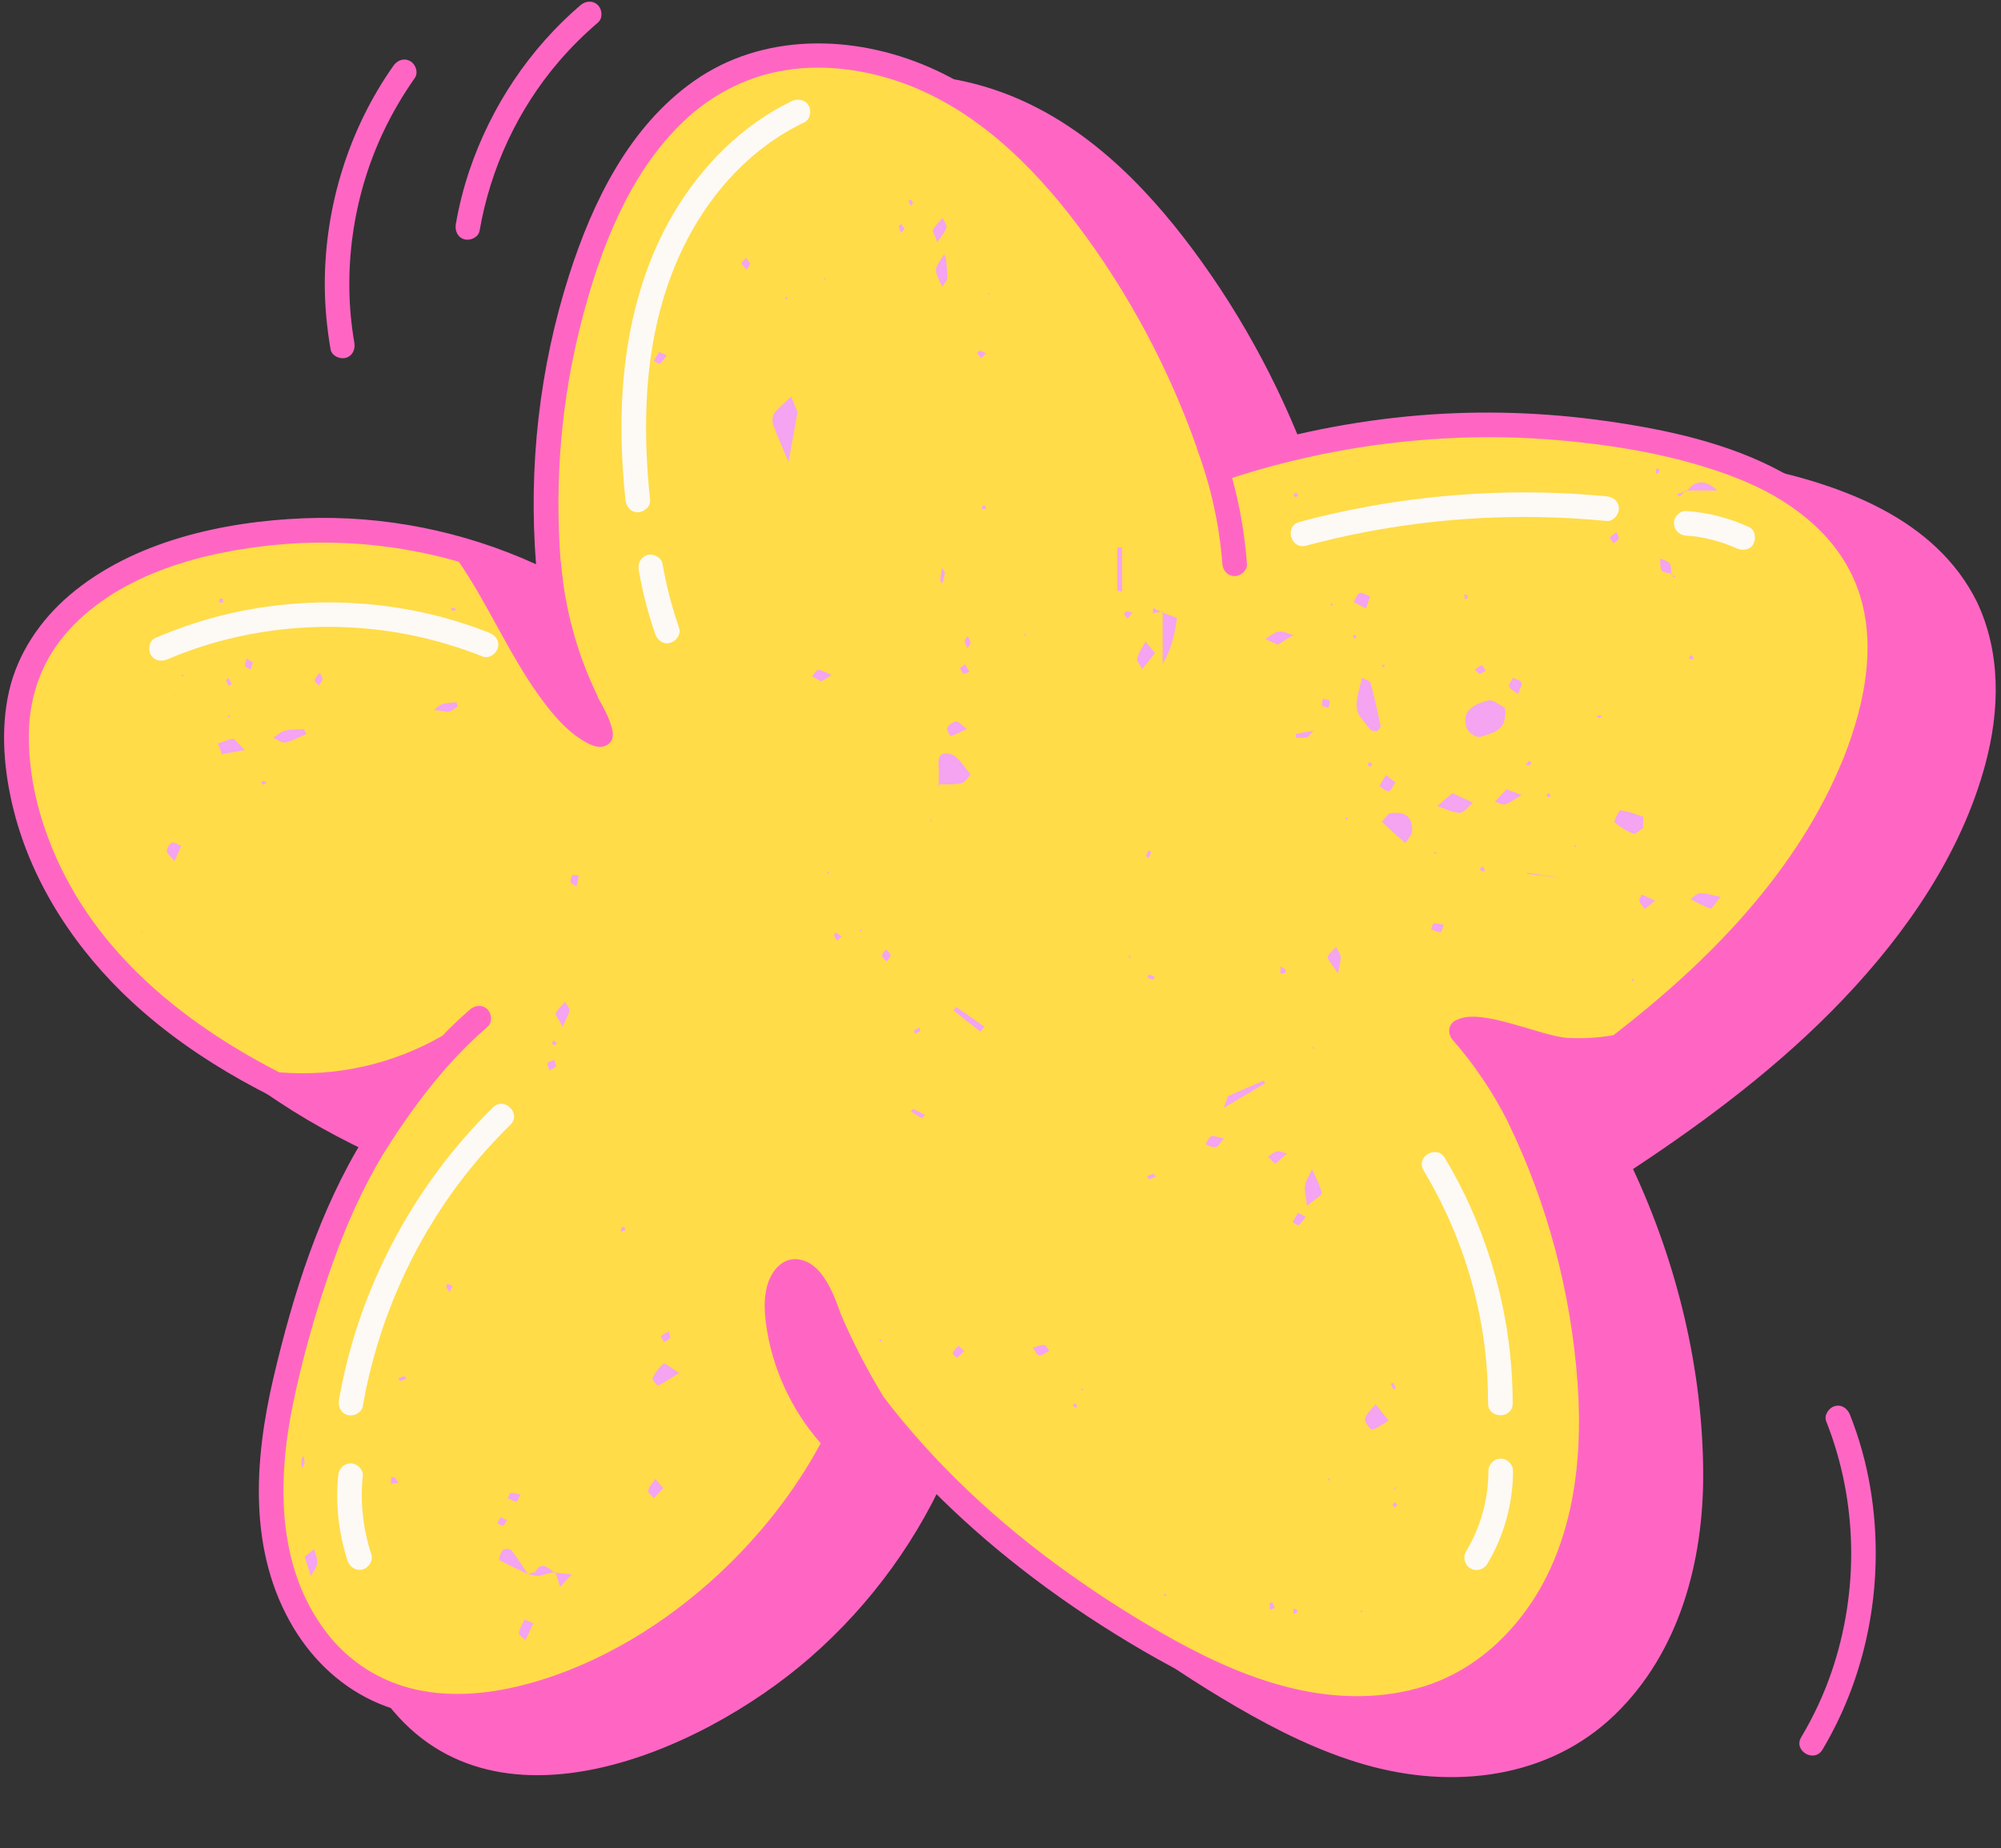
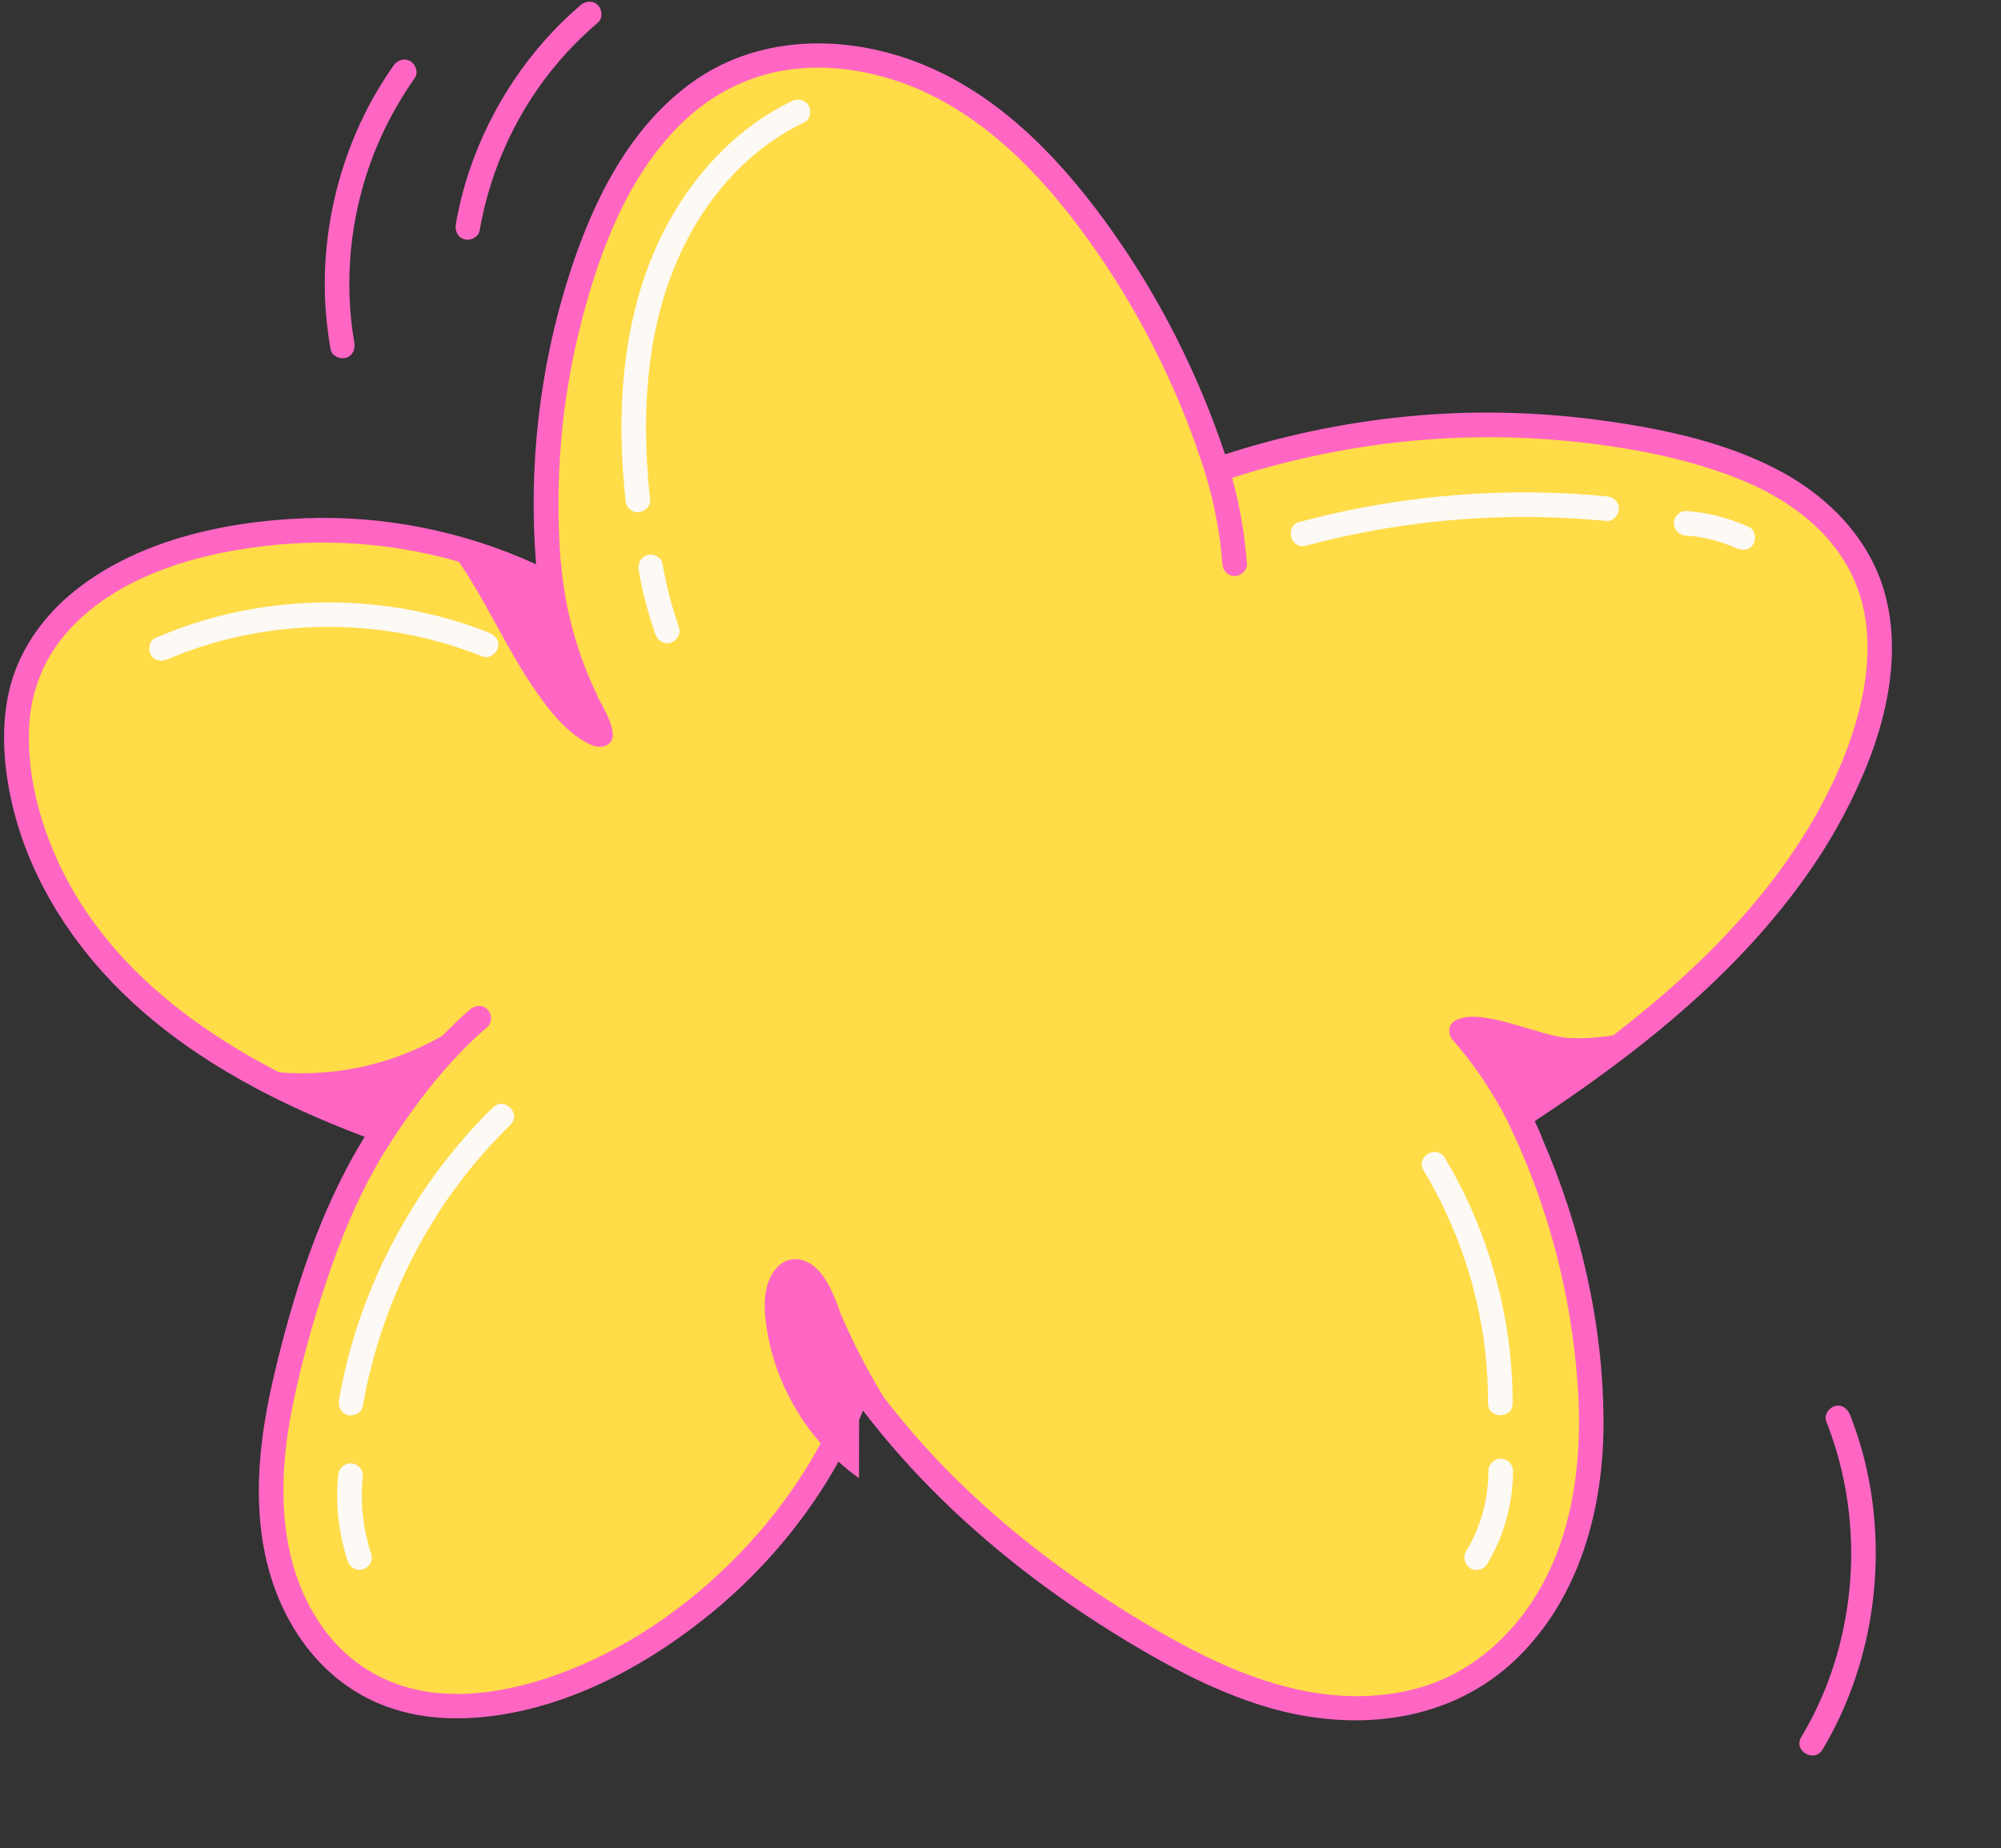
<svg xmlns="http://www.w3.org/2000/svg" fill="#000000" height="450.2" preserveAspectRatio="xMidYMid meet" version="1" viewBox="-1.0 -0.4 487.4 450.2" width="487.4" zoomAndPan="magnify">
  <rect x="-1.0" y="-0.4" width="487.4" height="450.2" fill="#333333" stroke="none" />
  <g id="change1_1">
-     <path d="M482.62,185.61c-5.82,21.81-19.26,41.24-34.66,57.4c-15.17,15.92-32.87,29.27-51.19,41.36 c10.73,22.99,16.99,48.74,17.09,74.13c0.08,21.35-5.73,43.49-21.47,58.74c-16.3,15.79-39.73,18.28-60.87,12.23 c-11.08-3.17-21.49-8.36-31.42-14.14c-9.42-5.48-18.55-11.49-27.24-18.07c-15.81-11.96-30.14-25.72-42.15-41.49 c-7.63,18.25-19.48,34.62-34.41,47.63c-27.16,23.67-79.87,46.43-105.2,8.05c-12.32-18.66-11.08-41.93-6.28-62.81 c4.79-20.83,11.44-42.14,22.78-60.44c-20.62-7.81-40.64-17.9-57.04-32.86c-14.14-12.9-25.41-29.74-29.96-48.48 c-2.39-9.84-3.28-20.63-0.58-30.5c2.6-9.49,8.8-17.65,16.48-23.64c16.12-12.58,38.48-17.12,58.53-17.5 c18.91-0.36,37.75,3.62,54.92,11.47c-1.93-24,0.79-48.38,8.1-71.33c5.77-18.13,14.69-36.58,30.55-47.94 c16.99-12.16,39.4-11.88,58.07-3.89c18.88,8.08,33.45,23.62,45.19,40.04c12.21,17.08,21.74,36,28.4,55.9 c11.78-3.81,23.86-6.61,36.13-8.3c23.45-3.23,47.33-2.58,70.53,2.23c20.76,4.3,43.5,12.51,53.59,32.76 C486.41,158.57,486.11,172.54,482.62,185.61z" fill="#ff66c4" />
-   </g>
+     </g>
  <g id="change2_1">
    <path d="M450.98,184.94c-10.35,25.9-29.84,47.23-52.06,65.16c-8.73,7.05-17.87,13.58-27.05,19.65 c-0.97,0.64-1.94,1.28-2.91,1.91c9,18.42,14.46,38.4,16.71,58.77c1.7,15.35,1.34,31.18-3.65,45.79s-15.02,27.93-28.96,34.56 c-12.05,5.74-26.16,6.14-39.18,3.19s-25.12-9.03-36.61-15.83c-26.61-15.75-50.97-35.9-68.9-61.09c-0.03,0.09-0.06,0.17-0.09,0.26 c-2.03,5.56-4.49,10.96-7.33,16.15c-13.37,24.43-35.24,44.36-60.88,55.17c-16.72,7.05-36.83,10.05-52.44,0.8 c-13.27-7.86-20.68-23.31-22.28-38.65c-1.59-15.35,1.85-30.75,5.97-45.62c4.83-17.42,11.01-35.09,21.04-50.14 c-0.44-0.16-0.89-0.32-1.33-0.49c-11.21-4.13-22.25-8.94-32.61-14.85c-8.79-5.01-17.1-10.81-24.59-17.63 c-16.66-15.18-29.02-35.96-30.64-58.44c-0.43-6.07-0.08-12.26,1.8-18.05c2.78-8.61,8.83-15.93,16.14-21.25 c7.31-5.33,15.84-8.77,24.56-11.19c20.33-5.64,41.95-5.76,62.28-0.59c8.66,2.22,17.08,5.39,25.08,9.51c-0.3-2.74-0.54-5.48-0.7-8.23 c-1.52-23.82,1.72-47.94,9.55-70.48c6.45-18.57,17.1-37.19,34.87-45.59c15.86-7.48,35.09-5.36,50.73,2.55 c15.65,7.9,28.11,21,38.42,35.18c12.91,17.77,22.94,37.63,29.57,58.57c35.66-12.12,74.33-14.36,111.01-5.78 c9.22,2.16,18.37,5.04,26.57,9.79c8.2,4.76,15.43,11.52,19.57,20.04C459.69,152.57,456.96,170,450.98,184.94z" fill="#ffdc48" />
  </g>
  <g id="change1_2">
    <path d="M110.03,54.21c0.77-4.46,1.88-8.85,3.33-13.14c5.24-15.49,14.6-29.57,27.04-40.21 c1.23-1.06,3.02-1.22,4.24,0c1.08,1.08,1.23,3.19,0,4.24c-3.39,2.9-6.56,6.04-9.46,9.42c-10.05,11.69-16.74,26.11-19.36,41.28 c-0.28,1.61-2.25,2.49-3.69,2.1C110.46,57.44,109.76,55.8,110.03,54.21z M83.21,86.77c1.69-0.46,2.37-2.09,2.1-3.69 c-3-17.26-0.41-35.57,7.08-51.39c2.17-4.57,4.73-8.94,7.64-13.08c0.93-1.32,0.24-3.34-1.08-4.1c-1.5-0.88-3.17-0.25-4.1,1.08 c-10.85,15.37-16.69,34.2-16.74,53c-0.01,5.4,0.49,10.78,1.41,16.1C79.8,86.28,81.76,87.17,83.21,86.77z M449.61,344.22 c-0.6-1.51-2.01-2.56-3.69-2.1c-1.43,0.39-2.7,2.18-2.1,3.69c7.69,19.41,8.06,41.25,1.33,60.99c-1.9,5.58-4.4,10.92-7.42,15.98 c-1.98,3.32,3.2,6.34,5.18,3.03c11.38-19.07,15.33-42.04,11.64-63.88C453.53,355.87,451.87,349.93,449.61,344.22z M372.83,272.7 c0.52,1.1,1.02,2.22,1.5,3.34c0.09,0.21,0.16,0.42,0.21,0.63c9.47,21.63,14.96,45.51,15.04,69.07c0.08,21.04-5.65,42.86-21.16,57.88 c-16.06,15.56-39.16,18.02-60,12.05c-10.91-3.12-21.17-8.24-30.95-13.93c-9.28-5.4-18.27-11.32-26.83-17.8 c-15.53-11.75-29.62-25.26-41.43-40.74c-0.32,0.78-0.63,1.56-0.96,2.32l-0.02,14.16c-1.75-1.24-3.41-2.59-4.99-4.03 c-7.76,13.96-18.37,26.48-30.54,36.53c-14.74,12.17-32.77,22.2-51.85,25.15c-9.89,1.53-20.15,1.18-29.48-2.72 c-8.81-3.68-15.93-10.29-20.84-18.43c-11.14-18.5-9.65-40.77-4.91-61.01c4.74-20.22,11.21-40.86,22.21-58.65 c-20.52-7.74-40.45-17.88-56.66-32.85c-13.51-12.48-24.27-28.63-28.81-46.58c-2.38-9.41-3.32-19.62-1.15-29.15 c2.09-9.16,7.61-17.29,14.7-23.33c15.4-13.13,37.38-17.98,57.13-18.76c19.44-0.77,38.87,3.14,56.53,11.2 c-1.89-23.73,0.81-47.86,8.09-70.54c5.73-17.85,14.58-35.99,30.28-47.1c16.83-11.91,38.95-11.44,57.31-3.48 c18.68,8.09,33.07,23.62,44.64,39.95c11.8,16.64,21.03,35.05,27.51,54.39c15.39-4.97,31.31-8.17,47.43-9.5 c15.12-1.24,30.32-0.74,45.34,1.38c14.67,2.08,29.88,5.34,42.99,12.5c11.7,6.4,21.48,16.62,25.01,29.73 c3.69,13.71,0.82,28.41-4.3,41.35c-3.25,8.06-7.26,15.75-12.03,23.01C424.43,235.21,399.04,255.41,372.83,272.7z M448.09,184.14 c5.36-13.53,8.61-29.65,2.45-43.5c-5.25-11.82-16.39-19.79-28.12-24.43c-13.17-5.21-27.6-7.83-41.66-9.19 c-27.53-2.67-55.35,0.53-81.64,8.99c1.88,6.83,3.08,13.84,3.61,20.92c0.12,1.62-1.47,3-3,3c-1.71,0-2.88-1.38-3-3 c-0.71-9.53-2.81-18.9-6.12-27.86c-0.05-0.13-0.07-0.27-0.09-0.41c-6.89-19.47-16.72-37.88-29.17-54.37 c-11.25-14.9-25.64-28.84-43.68-34.9c-9.18-3.09-19.21-4.29-28.77-2.44c-8.82,1.71-16.76,5.93-23.27,12.1 c-13.45,12.75-20.42,31.21-24.97,48.77c-4.94,19.06-6.6,38.84-5.11,58.45c0.06,0.21,0.1,0.43,0.12,0.66 c0.93,11.07,3.93,21.98,8.77,31.97c0.11,0.24,0.19,0.48,0.25,0.73c1.33,2.32,2.63,4.66,3.32,7.22c0.29,1.04,0.45,2.2-0.06,3.16 c-0.55,1.01-1.77,1.53-2.93,1.5c-1.15-0.03-2.25-0.51-3.26-1.07c-3.78-2.08-6.81-5.3-9.47-8.7c-6.75-8.64-11.48-18.65-17.01-28.13 c-1.42-2.42-2.92-4.83-4.51-7.17c-14.22-4.1-29.18-5.53-43.99-4.18c-17.99,1.65-38.4,7-50.99,20.82 c-6.27,6.89-9.53,15.41-9.74,24.71c-0.21,8.83,1.59,17.64,4.67,25.89c9.85,26.45,31.75,44.52,56.28,57.13 c13.76,1.17,27.85-2,39.79-8.93c2.14-2.22,4.36-4.36,6.71-6.39c1.23-1.06,3.03-1.22,4.24,0c1.09,1.09,1.23,3.18,0,4.24 c-10.18,8.81-18.23,19.54-25.34,30.9c-0.02,0.03-0.04,0.05-0.06,0.08c-5.08,8.46-9.09,17.51-12.38,26.82 c-3.95,11.16-7.26,22.68-9.64,34.28c-3.82,18.68-3.92,39.67,8.23,55.5c5.49,7.15,13.17,11.99,21.97,13.9 c9.08,1.98,18.65,0.88,27.53-1.57c17.24-4.76,33.24-14.67,46.25-26.82c9.69-9.05,18.25-19.81,24.6-31.64 c-7.17-8.19-11.95-18.49-13.34-29.3c-0.45-3.49-0.54-7.14,0.76-10.41c0.92-2.32,2.7-4.48,5.14-5.02c1.85-0.41,3.81,0.18,5.36,1.28 c1.54,1.09,2.7,2.65,3.66,4.28c1.37,2.34,2.36,4.86,3.21,7.44c2.96,6.95,6.44,13.68,10.35,20.14c0.03,0.05,0.04,0.1,0.07,0.15 c12.63,16.6,28.13,30.94,45.08,43.04c8.3,5.93,16.95,11.42,25.89,16.35c9.35,5.16,19.17,9.57,29.63,11.94 c10.3,2.33,21.27,2.46,31.4-0.76c8.94-2.84,16.55-8.49,22.48-15.69c13.27-16.1,16.12-37.84,14.68-58.01 c-1.56-21.89-7.28-43.7-16.87-63.45c-0.05-0.11-0.09-0.22-0.13-0.33c-3.64-7.16-8.12-13.88-13.43-19.92c-1.07-1.22-1.21-3.03,0-4.24 c0.3-0.3,0.68-0.52,1.09-0.67c6.09-2.98,20.45,4.1,27.05,4.44c3.68,0.19,7.38-0.04,11.01-0.66 C415.26,233.84,436.93,211.81,448.09,184.14z" fill="#ff66c4" />
  </g>
  <g id="change3_1">
    <path d="M195.97,25.32c0.77,1.32,0.38,3.4-1.08,4.1c-6.39,3.06-12.04,7.24-16.94,12.33 c-9.08,9.44-15.08,21.38-18.31,33.99c-3.82,14.88-3.88,30.45-2.29,45.65c0.17,1.62-1.51,3-3,3c-1.74,0-2.83-1.39-3-3 c-0.94-8.99-1.29-18.06-0.66-27.09c1.05-14.95,4.74-29.82,12.42-42.79c6.81-11.5,16.62-21.45,28.75-27.27 C193.33,23.55,195.1,23.83,195.97,25.32z M160.37,136.91c-0.27-1.55-2.25-2.56-3.69-2.1c-1.67,0.54-2.38,2.03-2.1,3.69 c0.92,5.3,2.27,10.51,4.03,15.59c0.51,1.48,2.08,2.62,3.69,2.1c1.46-0.47,2.65-2.1,2.1-3.69 C162.64,147.42,161.29,142.21,160.37,136.91z M116.58,159.53c1.51,0.6,3.29-0.66,3.69-2.1c0.47-1.71-0.58-3.09-2.1-3.69 c-20.09-8-42.63-9.48-63.67-4.59c-6.07,1.41-11.95,3.41-17.68,5.86c-1.49,0.64-1.82,2.83-1.08,4.1c0.9,1.54,2.61,1.72,4.1,1.08 c18.68-7.98,39.99-9.91,59.85-5.76C105.47,155.64,111.11,157.35,116.58,159.53z M390.32,120.5c-19.53-1.88-39.28-0.98-58.58,2.57 c-5.46,1-10.87,2.23-16.23,3.67c-3.73,1-2.15,6.79,1.6,5.79c18.52-4.96,37.66-7.31,56.84-6.97c5.47,0.1,10.93,0.42,16.38,0.94 c1.61,0.16,3-1.49,3-3C393.32,121.75,391.94,120.65,390.32,120.5z M425.03,127.99c-4.86-2.23-9.96-3.55-15.3-3.91 c-1.57-0.11-3.07,1.46-3,3c0.08,1.72,1.32,2.89,3,3c0.58,0.04,1.17,0.09,1.75,0.15c0.06,0.01,0.54,0.07,0.67,0.08 c0.19,0.03,0.48,0.07,0.52,0.08c1.11,0.18,2.22,0.41,3.32,0.69c1.09,0.28,2.18,0.6,3.24,0.98c0.55,0.19,1.1,0.4,1.64,0.62 c0.08,0.03,0.87,0.32,0.21,0.08c0.31,0.11,0.61,0.27,0.92,0.41c1.42,0.65,3.3,0.45,4.1-1.08 C426.8,130.77,426.55,128.68,425.03,127.99z M361.46,341.45c0,3.86,6,3.87,6,0c0-16.4-3.53-32.64-10.19-47.61 c-1.86-4.19-3.99-8.26-6.35-12.19c-1.98-3.31-7.17-0.29-5.18,3.03c7.93,13.23,13.14,28.16,14.95,43.5 C361.21,332.58,361.46,337.01,361.46,341.45z M364.54,354.92c-1.63,0-3,1.37-3,3c-0.01,6.91-1.87,13.65-5.46,19.63 c-0.83,1.39-0.31,3.29,1.08,4.1c1.42,0.83,3.27,0.32,4.1-1.08c4.09-6.82,6.27-14.7,6.28-22.65 C367.54,356.3,366.16,354.92,364.54,354.92z M119.09,269.35c-15.21,14.9-26.65,33.52-33.2,53.77c-1.85,5.72-3.29,11.56-4.32,17.48 c-0.28,1.59,0.43,3.23,2.1,3.69c1.45,0.4,3.41-0.49,3.69-2.1c3.51-20.21,11.95-39.5,24.5-55.74c3.52-4.55,7.37-8.84,11.48-12.87 C126.09,270.89,121.85,266.65,119.09,269.35z M87.37,359.07c0.15-1.57-1.49-3.07-3-3c-1.76,0.08-2.84,1.32-3,3 c-0.68,6.96,0.12,14.08,2.29,20.73c0.5,1.54,2.07,2.54,3.69,2.1c1.51-0.41,2.6-2.14,2.1-3.69C87.4,371.94,86.72,365.67,87.37,359.07 z" fill="#fdf9f5" />
  </g>
  <g id="change4_1">
-     <path d="M191.73,96.23c-1.36,1.28-2.87,2.44-4.03,3.89c-0.52,0.65-0.71,1.99-0.42,2.8c1.13,3.13,2.5,6.16,3.79,9.23 c0.49-2.71,0.98-5.42,1.47-8.13c0.17-0.96,0.34-1.92,0.71-3.96C192.97,99.35,192.35,97.79,191.73,96.23z M361.4,170.24 c-3.14,0.89-6.7,2.33-5.08,6.84c0.35,0.98,2.33,2.27,3.14,2.03c3.02-0.91,6.85-1.44,6.12-7.1 C364.47,171.5,362.66,169.88,361.4,170.24z M332.82,165.9c-0.16-0.55-1.37-0.8-2.09-1.19c-0.48,2.49-1.54,5.06-1.24,7.46 c0.23,1.86,2.08,3.56,3.36,5.21c0.27,0.35,1.55,0.44,1.81,0.15c0.58-0.64,0.82-1.6,0.63-1.19 C334.31,172.06,333.69,168.95,332.82,165.9z M227.49,190.68c1.9-0.06,3.85,0.13,5.68-0.28c0.9-0.2,2.29-2.12,2.22-2.2 c-1.59-1.83-3.14-4.6-5.13-4.99c-3.54-0.68-2.48,2.69-2.59,4.75c-0.05,0.96-0.01,1.93-0.02,2.9L227.49,190.68z M282.2,148.54 c0,4.27,0,8.54,0,12.81c2.13-3.66,2.98-7.34,3.45-11.08c0.04-0.34-2.36-0.99-3.62-1.5L282.2,148.54z M399.28,198.55 c-1.84-0.57-3.66-1.36-5.54-1.55c-0.43-0.04-1.72,2.73-1.5,2.91c1.35,1.16,2.94,2.14,4.61,2.76c0.55,0.2,1.57-0.86,2.37-1.34 C399.24,200.41,399.26,199.48,399.28,198.55z M335.62,199.79c1.81,1.82,3.78,3.49,5.72,5.19c0.57-0.97,1.61-1.94,1.63-2.93 c0.09-3.16-1.34-5.05-5.65-4.29C336.98,198.15,335.55,199.72,335.62,199.79z M349.07,195.94c1.84,0.61,3.67,1.64,5.51,1.66 c1.06,0.01,2.14-1.6,3.21-2.48c-1.6-0.74-3.21-1.48-5.03-2.31C351.31,194.04,350.19,194.99,349.07,195.94z M320.97,290.22 c-0.45-2-1.53-3.86-2.37-5.77c-0.6,1.29-1.47,2.53-1.72,3.88c-0.23,1.23,0.21,2.58,0.47,5 C319.29,291.71,321.09,290.75,320.97,290.22z M307.09,263.54c0.05-0.03-0.16-0.48-0.25-0.73c-2.88,1.24-5.77,2.47-8.63,3.76 c-0.21,0.09-0.24,0.56-1.16,2.9C301.35,266.95,304.23,265.26,307.09,263.54z M334.05,341.68c-0.9,1.15-2.18,2.18-2.55,3.48 c-0.21,0.73,1.24,2.76,1.69,2.68c1.25-0.21,2.37-1.21,4.05-2.2C335.85,343.92,334.95,342.8,334.05,341.68z M127.69,383.19 c-1.36-2.01-2.65-4.09-4.16-5.99c-0.29-0.37-1.78-0.39-2.08-0.04c-0.55,0.64-1,2.37-0.83,2.46c2.31,1.28,4.73,2.36,7.12,3.49 L127.69,383.19z M73.06,177.22c-1.56,0.1-3.17,0-4.67,0.36c-1.03,0.25-1.9,1.13-2.85,1.73c1,0.42,2.1,1.33,2.98,1.15 c1.77-0.37,3.42-1.34,5.12-2.06C73.45,178,73.26,177.61,73.06,177.22z M278.02,155.9c-0.71,1.34-1.69,2.61-2.02,4.03 c-0.18,0.75,0.77,1.76,1.21,2.66c0.94-1.18,1.89-2.36,3.14-3.92C279.43,157.57,278.73,156.74,278.02,155.9z M272.32,143.71 c0-3.58,0-7.17,0-10.75c-0.39,0-0.79,0-1.18,0c0,3.51,0,7.03,0,10.54C271.53,143.57,271.93,143.64,272.32,143.71z M52.96,183.33 c1.58-0.26,3.35-0.61,5.7-1.03c-1.86-1.75-2.58-2.85-2.99-2.75c-1.24,0.32-2.46,0.75-3.67,1.19 C52.48,181.55,52.81,182.42,52.96,183.33z M314.03,154.31c-1.18-0.32-2.41-1.01-3.53-0.85c-1.16,0.16-2.2,1.15-3.29,1.78 c0.93,0.44,1.87,0.89,2.99,1.42C311.62,155.79,312.82,155.05,314.03,154.31z M228.96,61.53c-0.68,1.15-1.59,2.23-1.94,3.48 c-0.22,0.8,0.36,1.84,0.67,2.75c0.19,0.57,0.55,1.09,0.83,1.63c0.42-0.63,1.08-1.21,1.2-1.89c0.17-0.92-0.08-1.92-0.29-4.87 C229.77,63.43,229.37,62.48,228.96,61.53z M160.66,331.8c-1.16,0.86-2.05,2.2-2.73,3.52c-0.16,0.31,1.21,1.89,1.36,1.81 c1.47-0.7,2.84-1.64,5.15-3.08C162.49,332.85,161,331.55,160.66,331.8z M134.28,382.42c0.39,1.24,0.77,2.5,1.14,3.75 c0.96-1.01,1.91-2.03,2.87-3.04c-1.39-0.16-2.79-0.32-4.18-0.48C134.11,382.65,134.27,382.43,134.28,382.42z M413.13,217.16 c-0.81,0.02-1.59,0.95-2.38,1.47c1.63,0.81,3.22,1.73,4.92,2.3c0.31,0.1,1.11-1.26,2.43-2.85 C415.92,217.64,414.51,217.12,413.13,217.16z M125.38,397.39c-0.07,0.51,1.03,1.17,1.6,1.76c0.65-1.38,1.3-2.76,1.95-4.14 c-0.55-0.22-1.09-0.45-2.17-0.88C126.28,395.2,125.54,396.26,125.38,397.39z M325.54,232.62c-0.1-0.82-0.73-1.57-1.12-2.34 c-0.71,0.78-1.66,1.47-2.01,2.39c-0.17,0.46,0.76,1.35,2.49,4.12C325.29,234.46,325.66,233.51,325.54,232.62z M74.71,383.54 c0.54-1.03,1.41-2.02,1.54-3.1c0.13-1.13-0.45-2.34-0.73-3.51c-0.76,0.62-1.53,1.25-2.31,1.89 C73.83,380.77,74.27,382.16,74.71,383.54z M231.24,245.73c2.18,1.74,4.35,3.48,6.57,5.17c0.01,0.01,0.63-0.78,0.97-1.2 c-2.29-1.6-4.57-3.21-6.86-4.81C231.69,245.17,231.46,245.45,231.24,245.73z M158.62,359.85c-0.61,0.93-1.47,1.79-1.74,2.81 c-0.13,0.48,0.88,1.26,1.38,1.9c0.72-0.78,1.45-1.56,2.31-2.49C159.69,361.07,159.15,360.46,158.62,359.85z M137.68,245.74 c0.07-0.65-0.67-1.39-1.05-2.09c-0.77,0.9-1.77,1.69-2.22,2.73c-0.21,0.47,0.65,1.41,1.64,3.36 C136.92,247.73,137.57,246.76,137.68,245.74z M336.6,188.37c-0.55,0.91-1.09,1.82-1.64,2.73c0.77,0.45,1.57,1.27,2.31,1.23 c0.53-0.03,0.99-1.23,1.62-2.09C337.96,189.49,337.28,188.93,336.6,188.37z M312.45,280.62c-0.78-0.22-1.61-0.7-2.33-0.58 c-0.8,0.14-1.51,0.83-2.26,1.29c0.48,0.5,0.97,1,1.73,1.79C310.75,282.1,311.6,281.36,312.45,280.62z M363.13,194.88 c0.88,0.24,1.9,0.88,2.6,0.63c1.4-0.5,2.62-1.49,3.91-2.28c-1.11-0.41-2.22-0.81-3.71-1.36 C364.91,192.96,364.02,193.92,363.13,194.88z M229.54,55.02c0.15-0.66-0.59-1.52-0.94-2.3c-0.8,0.92-1.77,1.75-2.31,2.81 c-0.23,0.45,0.42,1.36,1.03,3.08C228.44,56.87,229.3,56.02,229.54,55.02z M110.21,170.64c-1.15,0.14-2.34,0.13-3.42,0.46 c-0.76,0.23-1.39,0.92-2.08,1.41c1.22,0.16,2.45,0.51,3.65,0.42c0.73-0.06,1.42-0.8,2.12-1.23 C110.39,171.34,110.3,170.99,110.21,170.64z M330.2,144.03c-0.69,0.36-1,1.46-1.47,2.25c1,0.52,2,1.04,3,1.56 c0.29-0.86,0.59-1.73,1-2.94C331.71,144.51,330.69,143.77,330.2,144.03z M231.86,175.34c-0.82,0.15-1.77,0.84-2.15,1.57 c-0.22,0.42,0.76,2.01,0.9,1.97c1.08-0.3,2.08-0.86,3.91-1.71C233.1,176.14,232.39,175.24,231.86,175.34z M409.69,119.07 c2.54,0,5.07,0,7.61,0c-2.77-2.53-5.32-2.77-7.44,0.19L409.69,119.07z M253.36,327.21c-0.93,0.05-1.85,0.43-2.77,0.68 c0.51,0.67,0.97,1.82,1.55,1.88c0.75,0.08,1.59-0.7,2.45-1.14C254.06,327.98,253.69,327.19,253.36,327.21z M232.47,327.43 c-0.5,0.59-1.09,1.13-1.44,1.8c-0.08,0.15,0.95,1.14,1.07,1.07c0.64-0.38,1.15-0.97,1.79-1.57 C233.25,328.14,232.86,327.79,232.47,327.43z M313.84,297.28c0.52,0.28,1.34,0.92,1.52,0.78c0.67-0.55,1.14-1.35,1.68-2.06 c-0.53-0.27-1.05-0.53-1.89-0.96C314.71,295.77,314.28,296.53,313.84,297.28z M73.17,355.98c0.03-0.59-0.11-1.19-0.18-1.78 c-0.21,0.35-0.57,0.7-0.6,1.07c-0.05,0.58,0.12,1.19,0.23,2C72.86,356.72,73.15,356.36,73.17,355.98z M314.71,178.39 c-0.09,0.02-0.05,0.63-0.06,0.97c0.94-0.04,1.89,0.01,2.8-0.16c0.36-0.07,0.61-0.65,1.44-1.61 C317.05,177.92,315.87,178.11,314.71,178.39z M293.99,276.41c-0.6,0.21-0.9,1.27-1.34,1.96c0.83,0.26,1.73,0.84,2.47,0.68 c0.65-0.14,1.11-1.12,2-2.12C295.66,276.64,294.7,276.16,293.99,276.41z M43.12,205.66c-0.76-0.3-1.7-1.01-2.25-0.78 c-0.63,0.26-1.22,1.34-1.24,2.09c-0.02,0.57,0.87,1.16,1.9,2.39C42.26,207.65,42.69,206.66,43.12,205.66z M322.86,170.36 c-0.24-0.38-1.05-0.4-1.61-0.58c-0.09,0.57-0.42,1.27-0.2,1.68c0.19,0.36,1,0.38,1.53,0.55 C322.69,171.44,323.08,170.71,322.86,170.36z M201.58,164.06c-1.06-0.47-2.1-1.14-3.21-1.29c-0.46-0.06-1.07,1.02-1.61,1.58 c0.75,0.4,1.51,0.81,2.28,1.23C200.02,164.99,200.8,164.53,201.58,164.06z M228.02,140.96c-0.01,0.23,0.34,0.49,0.53,0.74 c0.21-0.84,0.5-1.67,0.6-2.52c0.04-0.31-0.37-0.67-0.73-1.27C228.26,139.13,228.08,140.04,228.02,140.96z M139.97,212.92 c-0.52-0.05-1.28-0.34-1.51-0.1c-0.37,0.38-0.57,1.13-0.48,1.66c0.06,0.34,0.77,0.58,1.46,1.05 C139.64,214.57,139.8,213.74,139.97,212.92z M369.62,165.87c-0.26-0.58-1.38-0.78-2.12-1.15c-0.33,0.7-1.05,1.5-0.9,2.09 c0.15,0.62,1.12,1.04,2.13,1.88C369.19,167.37,369.86,166.42,369.62,165.87z M378.74,213.37c-2.57-0.39-5.14-0.78-7.71-1.17 l-0.12,0.24c2.54,0.31,5.09,0.63,7.63,0.94L378.74,213.37z M235.39,156.13c-0.03-0.55-0.46-1.07-0.71-1.61 c-0.25,0.44-0.72,0.89-0.7,1.32c0.03,0.55,0.44,1.09,0.72,1.7C234.96,157.04,235.41,156.57,235.39,156.13z M158.26,87.5 c0.5,0.25,1.27,0.84,1.45,0.7c0.67-0.55,1.15-1.33,1.71-2.03c-0.53-0.24-1.06-0.48-1.89-0.85C159.11,86.03,158.69,86.77,158.26,87.5 z M398.87,217.49c-0.21,0.54-0.7,1.18-0.56,1.61c0.23,0.72,0.87,1.31,1.34,1.95c0.68-0.56,1.36-1.13,2.5-2.07 C400.33,218.15,399.6,217.82,398.87,217.49z M406.13,139.57c-0.12-0.93,0.03-2.03-0.44-2.72c-0.43-0.63-1.51-0.82-2.31-1.21 c0.1,1.01-0.11,2.21,0.39,2.95c0.38,0.56,1.64,0.53,2.51,0.76L406.13,139.57z M59.1,160.03c-0.16,0.59-0.55,1.25-0.41,1.75 c0.11,0.4,0.88,0.6,1.36,0.89c0.19-0.56,0.38-1.12,0.57-1.69C60.12,160.67,59.61,160.35,59.1,160.03z M393.27,130.8 c0.12-0.44-0.32-1.03-0.52-1.56c-0.55,0.42-1.23,0.77-1.59,1.31c-0.12,0.18,0.56,0.89,0.88,1.36 C392.48,131.55,393.15,131.25,393.27,130.8z M77.54,165.06c0.03-0.52-0.44-1.07-0.69-1.61c-0.43,0.62-1.02,1.19-1.22,1.87 c-0.08,0.29,0.66,0.82,1.03,1.24C76.97,166.07,77.51,165.58,77.54,165.06z M233.71,163.7c0.32,0.16,0.93-0.29,1.41-0.46 c-0.35-0.61-0.7-1.22-1.05-1.83c-0.42,0.31-0.84,0.62-1.25,0.94C233.1,162.82,233.29,163.49,233.71,163.7z M273.38,148.54 c-0.21,0-0.63,0.54-0.57,0.65c0.2,0.41,0.55,0.74,0.85,1.1c0.38-0.45,0.75-0.89,1.2-1.43C274.33,148.74,273.85,148.53,273.38,148.54 z M180.72,62.42c-0.39,0.44-1.17,1.01-1.08,1.3c0.19,0.61,0.84,1.07,1.31,1.59c0.27-0.49,0.54-0.98,0.81-1.47 C181.41,63.37,181.07,62.9,180.72,62.42z M360.92,163c-0.34-0.46-0.78-1.34-1-1.29c-0.61,0.15-1.14,0.68-1.69,1.06 c0.39,0.35,0.78,0.7,1.18,1.05C359.91,163.54,360.41,163.27,360.92,163z M202.61,226.73c-0.16,0.25-0.51,0.55-0.45,0.73 c0.15,0.46,0.48,0.87,0.73,1.29c0.36-0.33,0.72-0.66,1.1-1.01C203.48,227.37,203.05,227.05,202.61,226.73z M310.88,236.77 c0.41-0.04,0.84-0.02,1.21-0.17c0.1-0.04,0.15-0.67,0.01-0.82c-0.3-0.32-0.74-0.5-1.16-0.76 C310.92,235.66,310.9,236.21,310.88,236.77z M215.92,232.29c-0.01-0.48-0.71-0.95-1.11-1.42c-0.35,0.5-0.98,1.01-0.96,1.49 c0.02,0.5,0.68,0.97,1.06,1.46C215.28,233.3,215.93,232.79,215.92,232.29z M132.41,258.58c-0.19,0.45,0.24,1.16,0.4,1.76 c0.54-0.31,1.28-0.51,1.56-0.98c0.2-0.32-0.23-1.02-0.39-1.55C133.44,258.05,132.59,258.17,132.41,258.58z M134.76,253.79 c-0.3-0.26-0.61-0.53-0.91-0.79c-0.14,0.25-0.38,0.49-0.38,0.74c0,0.15,0.37,0.31,0.57,0.46 C134.28,254.07,134.52,253.93,134.76,253.79z M237.68,85.02c-0.18-0.04-0.7,0.54-0.66,0.6c0.26,0.43,0.63,0.81,0.96,1.2 c0.4-0.38,0.8-0.76,1.2-1.14C238.68,85.44,238.2,85.13,237.68,85.02z M221.86,251.47c0.43-0.24,0.91-0.42,1.27-0.74 c0.1-0.09-0.11-0.54-0.18-0.83c-0.44,0.24-0.88,0.48-1.32,0.72C221.71,250.9,221.79,251.19,221.86,251.47z M348.24,224.54 c-0.28,0.03-0.46,0.94-0.69,1.45c0.79,0.28,1.56,0.63,2.37,0.76c0.13,0.02,0.41-0.99,0.76-1.87 C349.81,224.73,349,224.45,348.24,224.54z M120.11,370.67c0.48,0.2,1.08,0.69,1.4,0.55c0.44-0.2,0.65-0.87,0.96-1.35 c-0.53-0.22-1.06-0.44-1.59-0.66C120.62,369.69,120.37,370.18,120.11,370.67z M162.2,325.52c0.19-0.39-0.18-1.06-0.31-1.61 c-0.65,0.38-1.35,0.71-1.91,1.21c-0.08,0.07,0.49,0.9,0.76,1.37C161.25,326.18,161.97,325.97,162.2,325.52z M338.41,336.45 c-0.01-0.03-0.43,0.14-0.66,0.22c0.21,0.47,0.42,0.94,0.66,1.39c0.01,0.02,0.38-0.15,0.58-0.23 C338.81,337.37,338.64,336.9,338.41,336.45z M108.05,312.29c-0.13,0.26-0.44,0.6-0.36,0.78c0.18,0.45,0.53,0.84,0.81,1.25 c0.24-0.46,0.49-0.92,0.73-1.38C108.84,312.71,108.45,312.5,108.05,312.29z M123.44,363.27c-0.3,0.03-0.52,0.86-0.78,1.32 c0.72,0.3,1.43,0.69,2.19,0.82c0.16,0.03,0.49-0.93,0.89-1.74C124.9,363.49,124.15,363.19,123.44,363.27z M95.14,359.49 c-0.14-0.14-0.86-0.02-0.87,0.05c-0.07,0.48-0.02,0.98-0.01,1.47c0.58-0.05,1.17-0.11,1.76-0.16 C95.74,360.38,95.51,359.87,95.14,359.49z M336.12,162.29l0.17-0.75l-0.78,0.07L336.12,162.29z M238.12,123.53 c0.35,0.03,0.7,0.06,1.05,0.09c-0.06-0.28-0.06-0.58-0.2-0.82c-0.06-0.1-0.38-0.05-0.58-0.07C238.3,123,238.21,123.27,238.12,123.53 z M282.01,148.78c-0.71-0.36-1.4-0.74-2.1-1.11c-0.03,0.44-0.07,0.87-0.1,1.31c0.8-0.15,1.59-0.3,2.39-0.44 C282.2,148.54,282.02,148.77,282.01,148.78z M409.86,119.26c-0.79,0.23-1.58,0.45-2.36,0.68c0.2,0.22,0.4,0.43,0.6,0.65 c0.53-0.51,1.06-1.02,1.59-1.52C409.69,119.07,409.86,119.26,409.86,119.26z M110.15,148.13c-0.22-0.17-0.42-0.45-0.65-0.48 c-0.23-0.03-0.5,0.18-0.75,0.28c0.21,0.17,0.42,0.34,0.63,0.5C109.63,148.33,109.89,148.23,110.15,148.13z M52.25,146.32 c0.4,0.02,0.8,0.04,1.2,0.06c-0.07-0.3-0.08-0.65-0.24-0.89c-0.08-0.12-0.44-0.04-0.68-0.05C52.44,145.73,52.35,146.03,52.25,146.32 z M218.5,54.16c-0.19,0.22-0.57,0.46-0.55,0.65c0.07,0.52,0.31,1.01,0.48,1.52c0.3-0.32,0.61-0.65,0.91-0.97 C219.06,54.96,218.78,54.56,218.5,54.16z M220.89,48.17c-0.23,0.16-0.68,0.43-0.66,0.46c0.22,0.42,0.5,0.8,0.76,1.19 c0.12-0.29,0.24-0.57,0.36-0.86C221.19,48.7,221.04,48.43,220.89,48.17z M403.16,114.01c-0.1-0.18-0.49-0.2-0.75-0.29 c-0.02,0.43-0.05,0.85-0.07,1.28c0.24-0.06,0.48-0.12,0.71-0.18C403.1,114.55,403.27,114.2,403.16,114.01z M213.71,325.86l-0.71,0.2 l0.63,0.35L213.71,325.86z M97.48,334.83c-0.5,0.1-0.97,0.33-1.46,0.52c0.18,0.22,0.39,0.63,0.52,0.61c0.5-0.09,0.97-0.33,1.45-0.51 C97.82,335.23,97.6,334.81,97.48,334.83z M280.49,286.24c-0.18-0.25-0.42-0.73-0.54-0.7c-0.54,0.11-1.04,0.38-1.56,0.58 c0.17,0.26,0.34,0.52,0.5,0.78C279.42,286.68,279.96,286.46,280.49,286.24z M150.4,298.67c-0.15,0.26-0.14,0.61-0.2,0.92 c0.39-0.09,0.78-0.19,1.16-0.28c-0.1-0.29-0.2-0.58-0.3-0.87C150.83,298.52,150.49,298.52,150.4,298.67z M359.8,211.77 c0.27,0.11,0.61,0.02,0.92,0.02c-0.15-0.37-0.29-0.73-0.44-1.1c-0.26,0.14-0.53,0.28-0.79,0.42 C359.58,211.34,359.63,211.7,359.8,211.77z M314.85,391.68c-0.21-0.16-0.57-0.12-0.87-0.16c0.06,0.41,0.12,0.82,0.17,1.23 c0.28-0.1,0.55-0.2,0.83-0.3C314.95,392.18,315,391.79,314.85,391.68z M378.54,213.39c0.3,0.02,0.6,0.03,0.9,0.05 c-0.23-0.03-0.45-0.06-0.69-0.08C378.74,213.37,378.54,213.39,378.54,213.39z M355.66,144.43c0.06,0.4,0.11,0.8,0.17,1.2 c0.24-0.13,0.54-0.21,0.68-0.41c0.1-0.13-0.04-0.43-0.07-0.65C356.18,144.53,355.92,144.48,355.66,144.43z M329.11,154.18 c-0.19,0.09-0.54,0.21-0.53,0.27c0.03,0.24,0.18,0.47,0.29,0.7c0.18-0.09,0.36-0.19,0.53-0.28 C329.31,154.64,329.21,154.41,329.11,154.18z M130.08,383.55c1.41-0.38,2.81-0.76,4.2-1.13c-0.01,0.02-0.18,0.23-0.19,0.25 c-1.6-1.1-3.17-3.03-4.8-0.03C129.56,382.94,129.82,383.24,130.08,383.55z M308.92,389.85c-0.23,0.12-0.64,0.22-0.65,0.36 c-0.04,0.5,0.05,1.01,0.09,1.52c0.39-0.14,0.78-0.28,1.17-0.42C309.32,390.82,309.12,390.33,308.92,389.85z M376.35,192.82 c-0.21,0.11-0.59,0.23-0.59,0.31c0.03,0.26,0.2,0.5,0.32,0.75c0.2-0.11,0.41-0.21,0.61-0.32 C376.58,193.31,376.47,193.06,376.35,192.82z M63.93,190.38c-0.2-0.19-0.38-0.5-0.59-0.53c-0.24-0.03-0.51,0.2-0.76,0.32 c0.18,0.2,0.36,0.4,0.53,0.59C63.42,190.62,63.68,190.5,63.93,190.38z M372.09,185.47c-0.22-0.2-0.43-0.4-0.65-0.6 c-0.25,0.35-0.5,0.7-0.75,1.05c0.26,0.06,0.52,0.13,0.79,0.19C371.68,185.9,371.88,185.68,372.09,185.47z M33.34,226.75 c0.24-0.16,0.47-0.33,0.71-0.49c-0.19,0.09-0.39,0.19-0.58,0.28L33.34,226.75z M279.39,207.25c0.03-0.11-0.38-0.36-0.58-0.54 c-0.24,0.46-0.51,0.91-0.67,1.39c-0.03,0.09,0.4,0.33,0.62,0.5C278.98,208.15,279.25,207.72,279.39,207.25z M388.57,173.8 c-0.21,0-0.42,0.22-0.63,0.35c0.2,0.13,0.4,0.35,0.6,0.35c0.21,0,0.42-0.22,0.63-0.34C388.97,174.02,388.77,173.79,388.57,173.8z M54.67,164.78c-0.21,0.21-0.62,0.48-0.58,0.61c0.15,0.48,0.45,0.91,0.69,1.36c0.23-0.18,0.46-0.37,0.69-0.55 C55.2,165.73,54.93,165.26,54.67,164.78z M397.04,238.14l-0.59-0.05l0.29,0.7L397.04,238.14z M224.33,271.21 c-0.96-0.5-1.91-1.03-2.89-1.48c-0.08-0.04-0.39,0.41-0.59,0.63c0.93,0.56,1.87,1.12,2.8,1.68 C223.87,271.76,224.1,271.48,224.33,271.21z M280.35,237.61c-0.48-0.21-0.96-0.46-1.46-0.61c-0.07-0.02-0.28,0.46-0.43,0.71 c0.46,0.2,0.92,0.4,1.38,0.6C280.01,238.07,280.18,237.84,280.35,237.61z M33.34,226.75c0.01,0,0.09,0.39,0.09,0.39l0.03-0.6 C33.47,226.55,33.34,226.75,33.34,226.75z M208.78,226.5l0.06-0.51l-0.51,0.2L208.78,226.5z M199.96,67.45 c-0.19,0.17-0.38,0.35-0.56,0.52c0.23-0.11,0.46-0.23,0.69-0.34L199.96,67.45z M239.9,70.87l-0.2,0.17L239.9,70.87z M318.65,255.04 l0.51-0.01l-0.26-0.49L318.65,255.04z M200.08,67.62l-0.18-0.49c0,0,0.02,0.28,0.04,0.3S200.08,67.62,200.08,67.62z M274.41,232.45 l-0.52,0.03l0.29,0.5L274.41,232.45z M190.7,72.52l0.04-0.6l-0.62,0.26L190.7,72.52z M239.7,71.04l0.32,0.44 c0,0-0.13-0.61-0.12-0.61S239.7,71.04,239.7,71.04z M41.29,168.77c-0.07,0.03-0.14,0.07-0.2,0.1L41.29,168.77z M410.84,159.18 c-0.17,0.24-0.35,0.47-0.52,0.71c0.34,0.16,0.67,0.33,1.01,0.49c0.07-0.22,0.14-0.44,0.22-0.67 C411.31,159.53,411.07,159.36,410.84,159.18z M41.1,168.88c0,0,0.58-0.02,0.58-0.02l-0.38-0.09 C41.29,168.77,41.09,168.87,41.1,168.88z M54.93,174.43l0.08-0.56l-0.62,0.19L54.93,174.43z M248.99,154.08l-0.49-0.07l0.18,0.54 L248.99,154.08z M406.28,139.35c0.1,0.27,0.14,0.6,0.32,0.8c0.09,0.11,0.42,0,0.65-0.01c-0.37-0.19-0.74-0.39-1.11-0.58 L406.28,139.35z M43.57,164.42l0.07-0.51l-0.52,0.19L43.57,164.42z M382.87,206l-0.02-0.5l-0.47,0.26L382.87,206z M225.77,199.39 l-0.34,0.45l0.48-0.26L225.77,199.39z M200.96,212.05l-0.54-0.08l0.19,0.59L200.96,212.05z M225.91,199.58l0.05-0.49 c0,0-0.22,0.28-0.2,0.29C225.77,199.39,225.91,199.58,225.91,199.58z M227.49,190.68l-0.04,0.6c0,0,0.23-0.39,0.22-0.4 S227.49,190.68,227.49,190.68z M314.69,119.61c-0.2,0.18-0.56,0.35-0.57,0.54c-0.02,0.19,0.31,0.42,0.48,0.63 c0.2-0.18,0.41-0.36,0.61-0.54C315.04,120.03,314.86,119.82,314.69,119.61z M282.6,387.82l-0.07,0.6l0.63-0.23L282.6,387.82z M127.74,383.11c0.78,0.15,1.56,0.29,2.34,0.43c-0.26-0.3-0.53-0.61-0.78-0.91c-0.61-0.03-1.15,0.15-1.61,0.55L127.74,383.11z M332.13,185.88c0.03,0.2,0.4,0.36,0.61,0.54c0.17-0.23,0.49-0.47,0.47-0.67c-0.02-0.2-0.4-0.36-0.61-0.54 C332.43,185.43,332.11,185.68,332.13,185.88z M326.75,198.71l0.06,0.6l0.58-0.36L326.75,198.71z M330.37,392.24l0.51,0.06 l-0.19-0.53L330.37,392.24z M338.21,366.14c-0.01,0.2,0.32,0.43,0.5,0.64c0.21-0.19,0.57-0.37,0.58-0.57 c0.01-0.2-0.32-0.43-0.5-0.64C338.58,365.76,338.22,365.94,338.21,366.14z M339.08,361.99l-0.49-0.07l0.17,0.55L339.08,361.99z M322.41,360.16l0.54,0.05l-0.21-0.59L322.41,360.16z M348.34,207.56l0.57-0.03l-0.32-0.57L348.34,207.56z M323.07,147.1l0.62-0.04 l-0.35-0.6L323.07,147.1z M260.83,341.4c-0.2,0.18-0.4,0.36-0.59,0.54c0.27,0.21,0.54,0.42,0.81,0.62c0.1-0.19,0.21-0.37,0.31-0.56 C261.18,341.81,261,341.6,260.83,341.4z M262.31,338.2l0.52,0.06l-0.21-0.53L262.31,338.2z" fill="#f4a4f0" />
-   </g>
+     </g>
</svg>